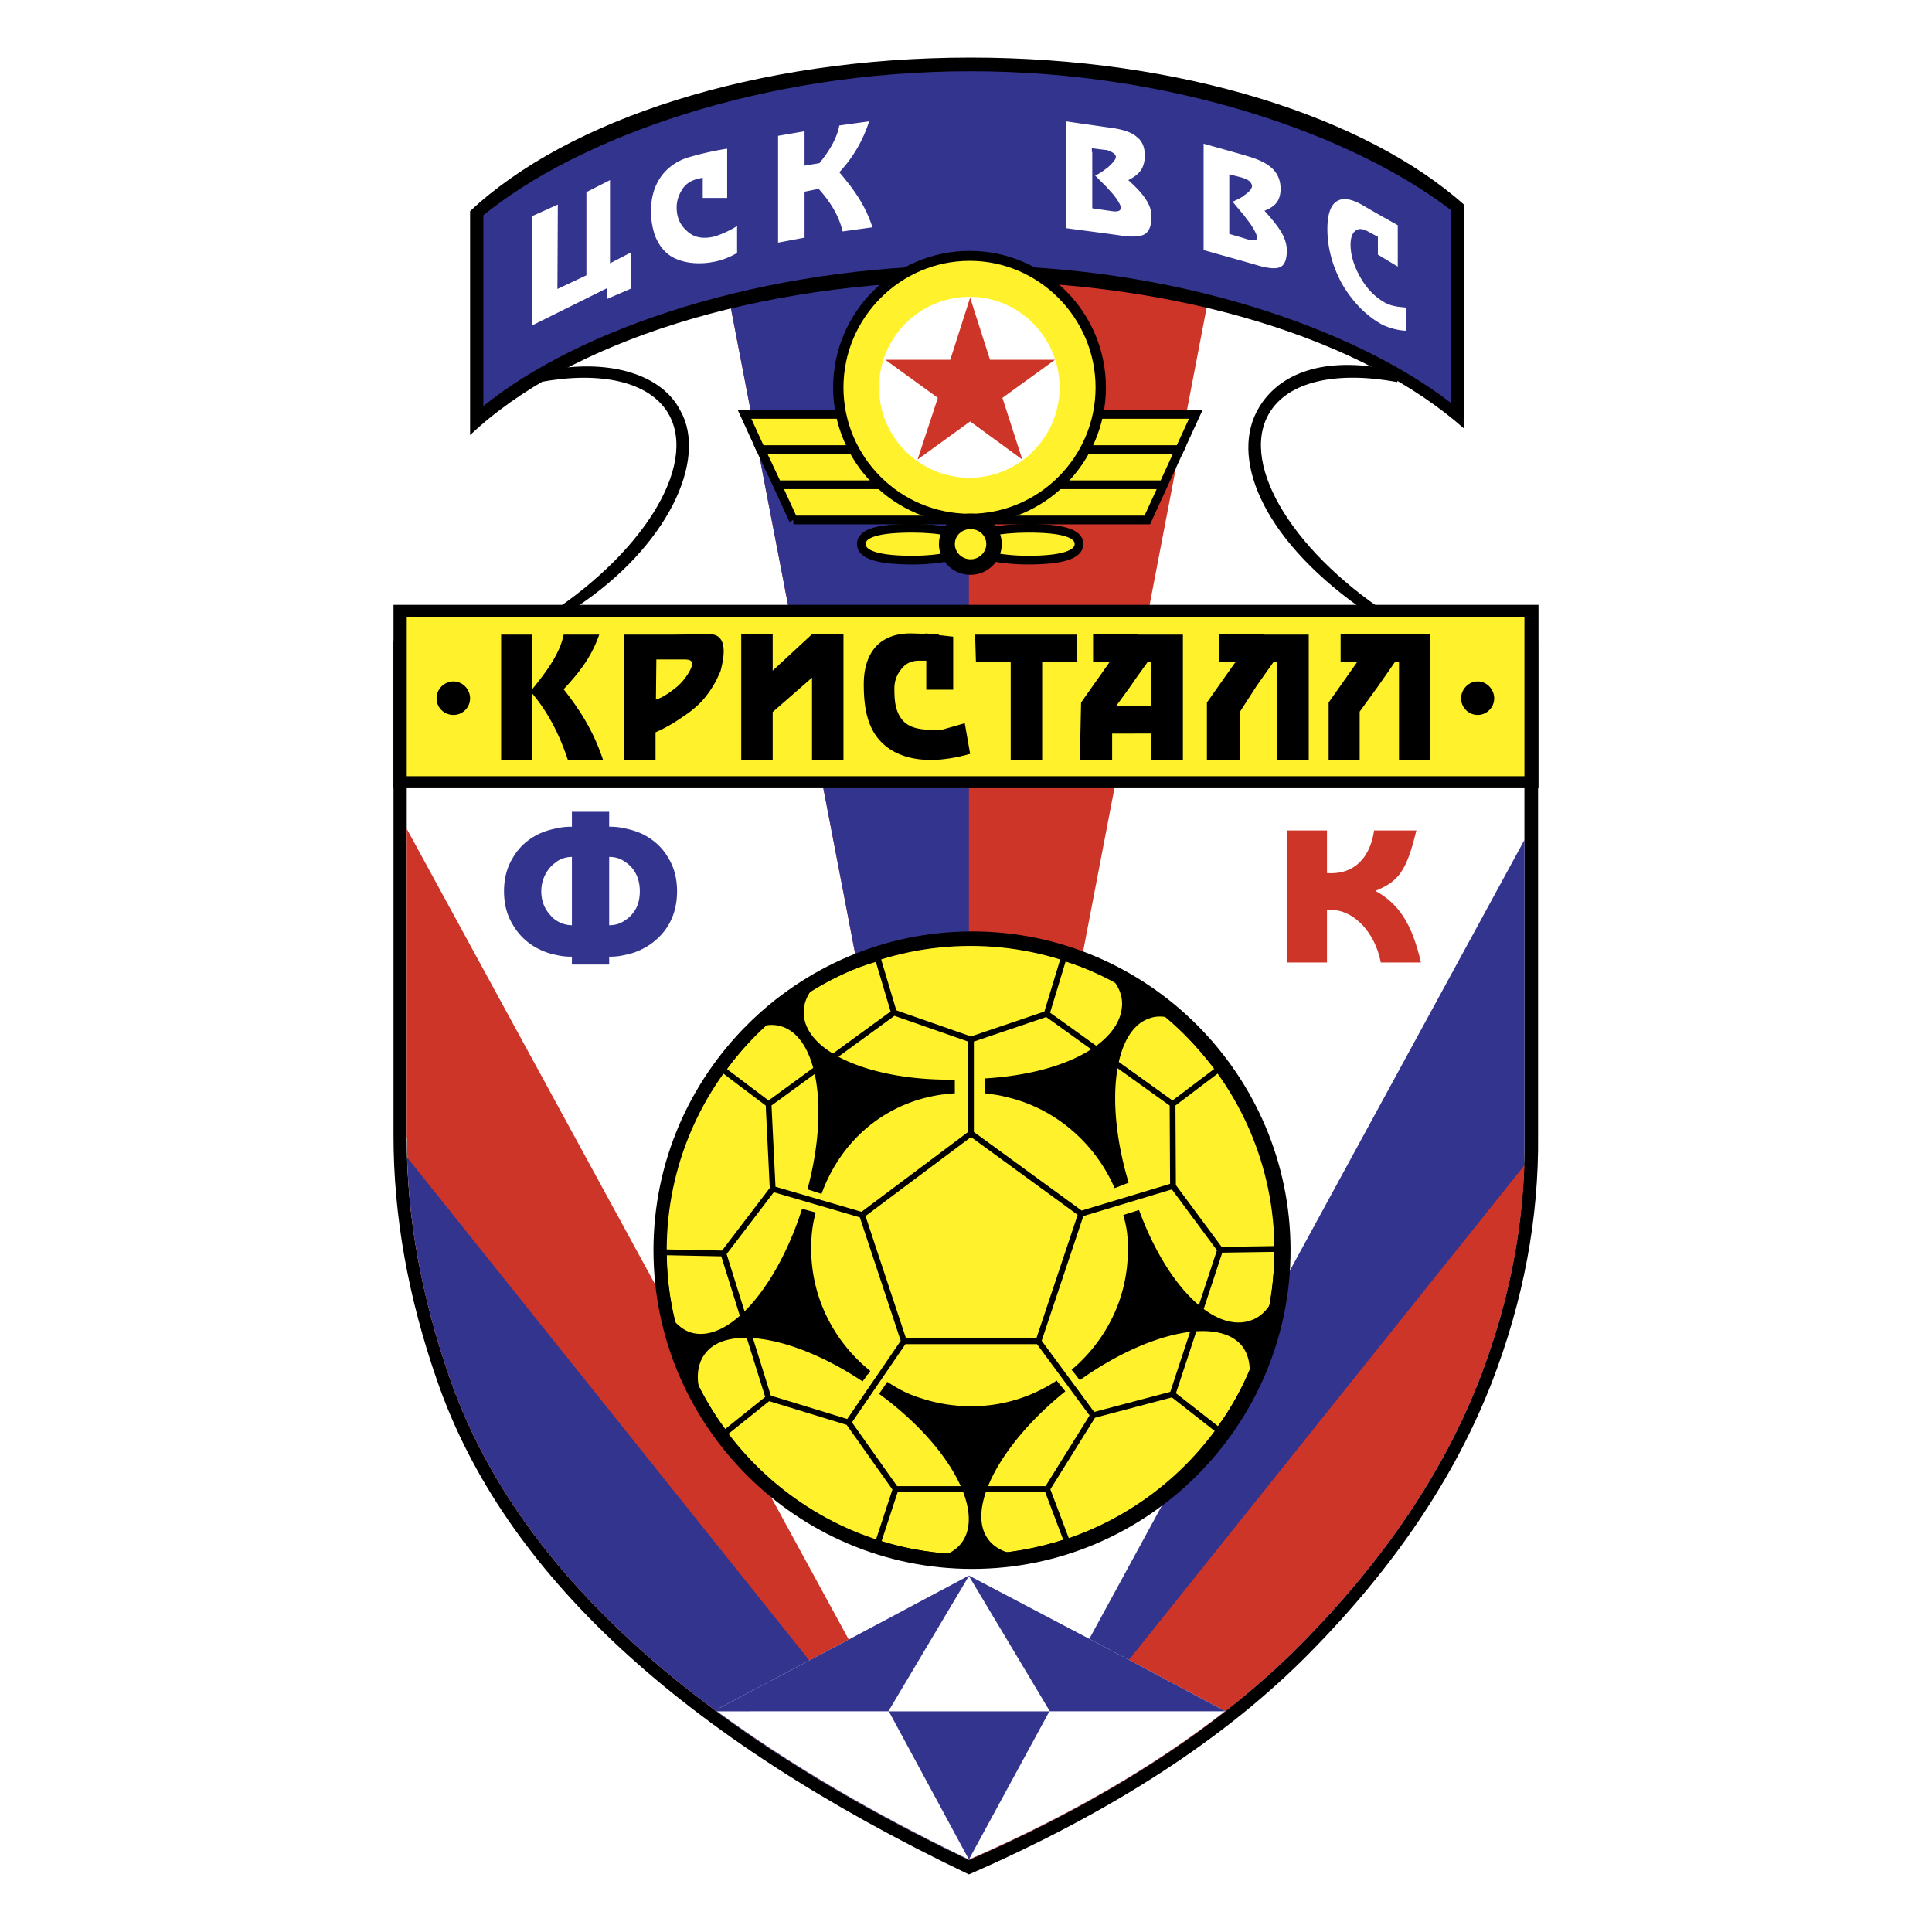
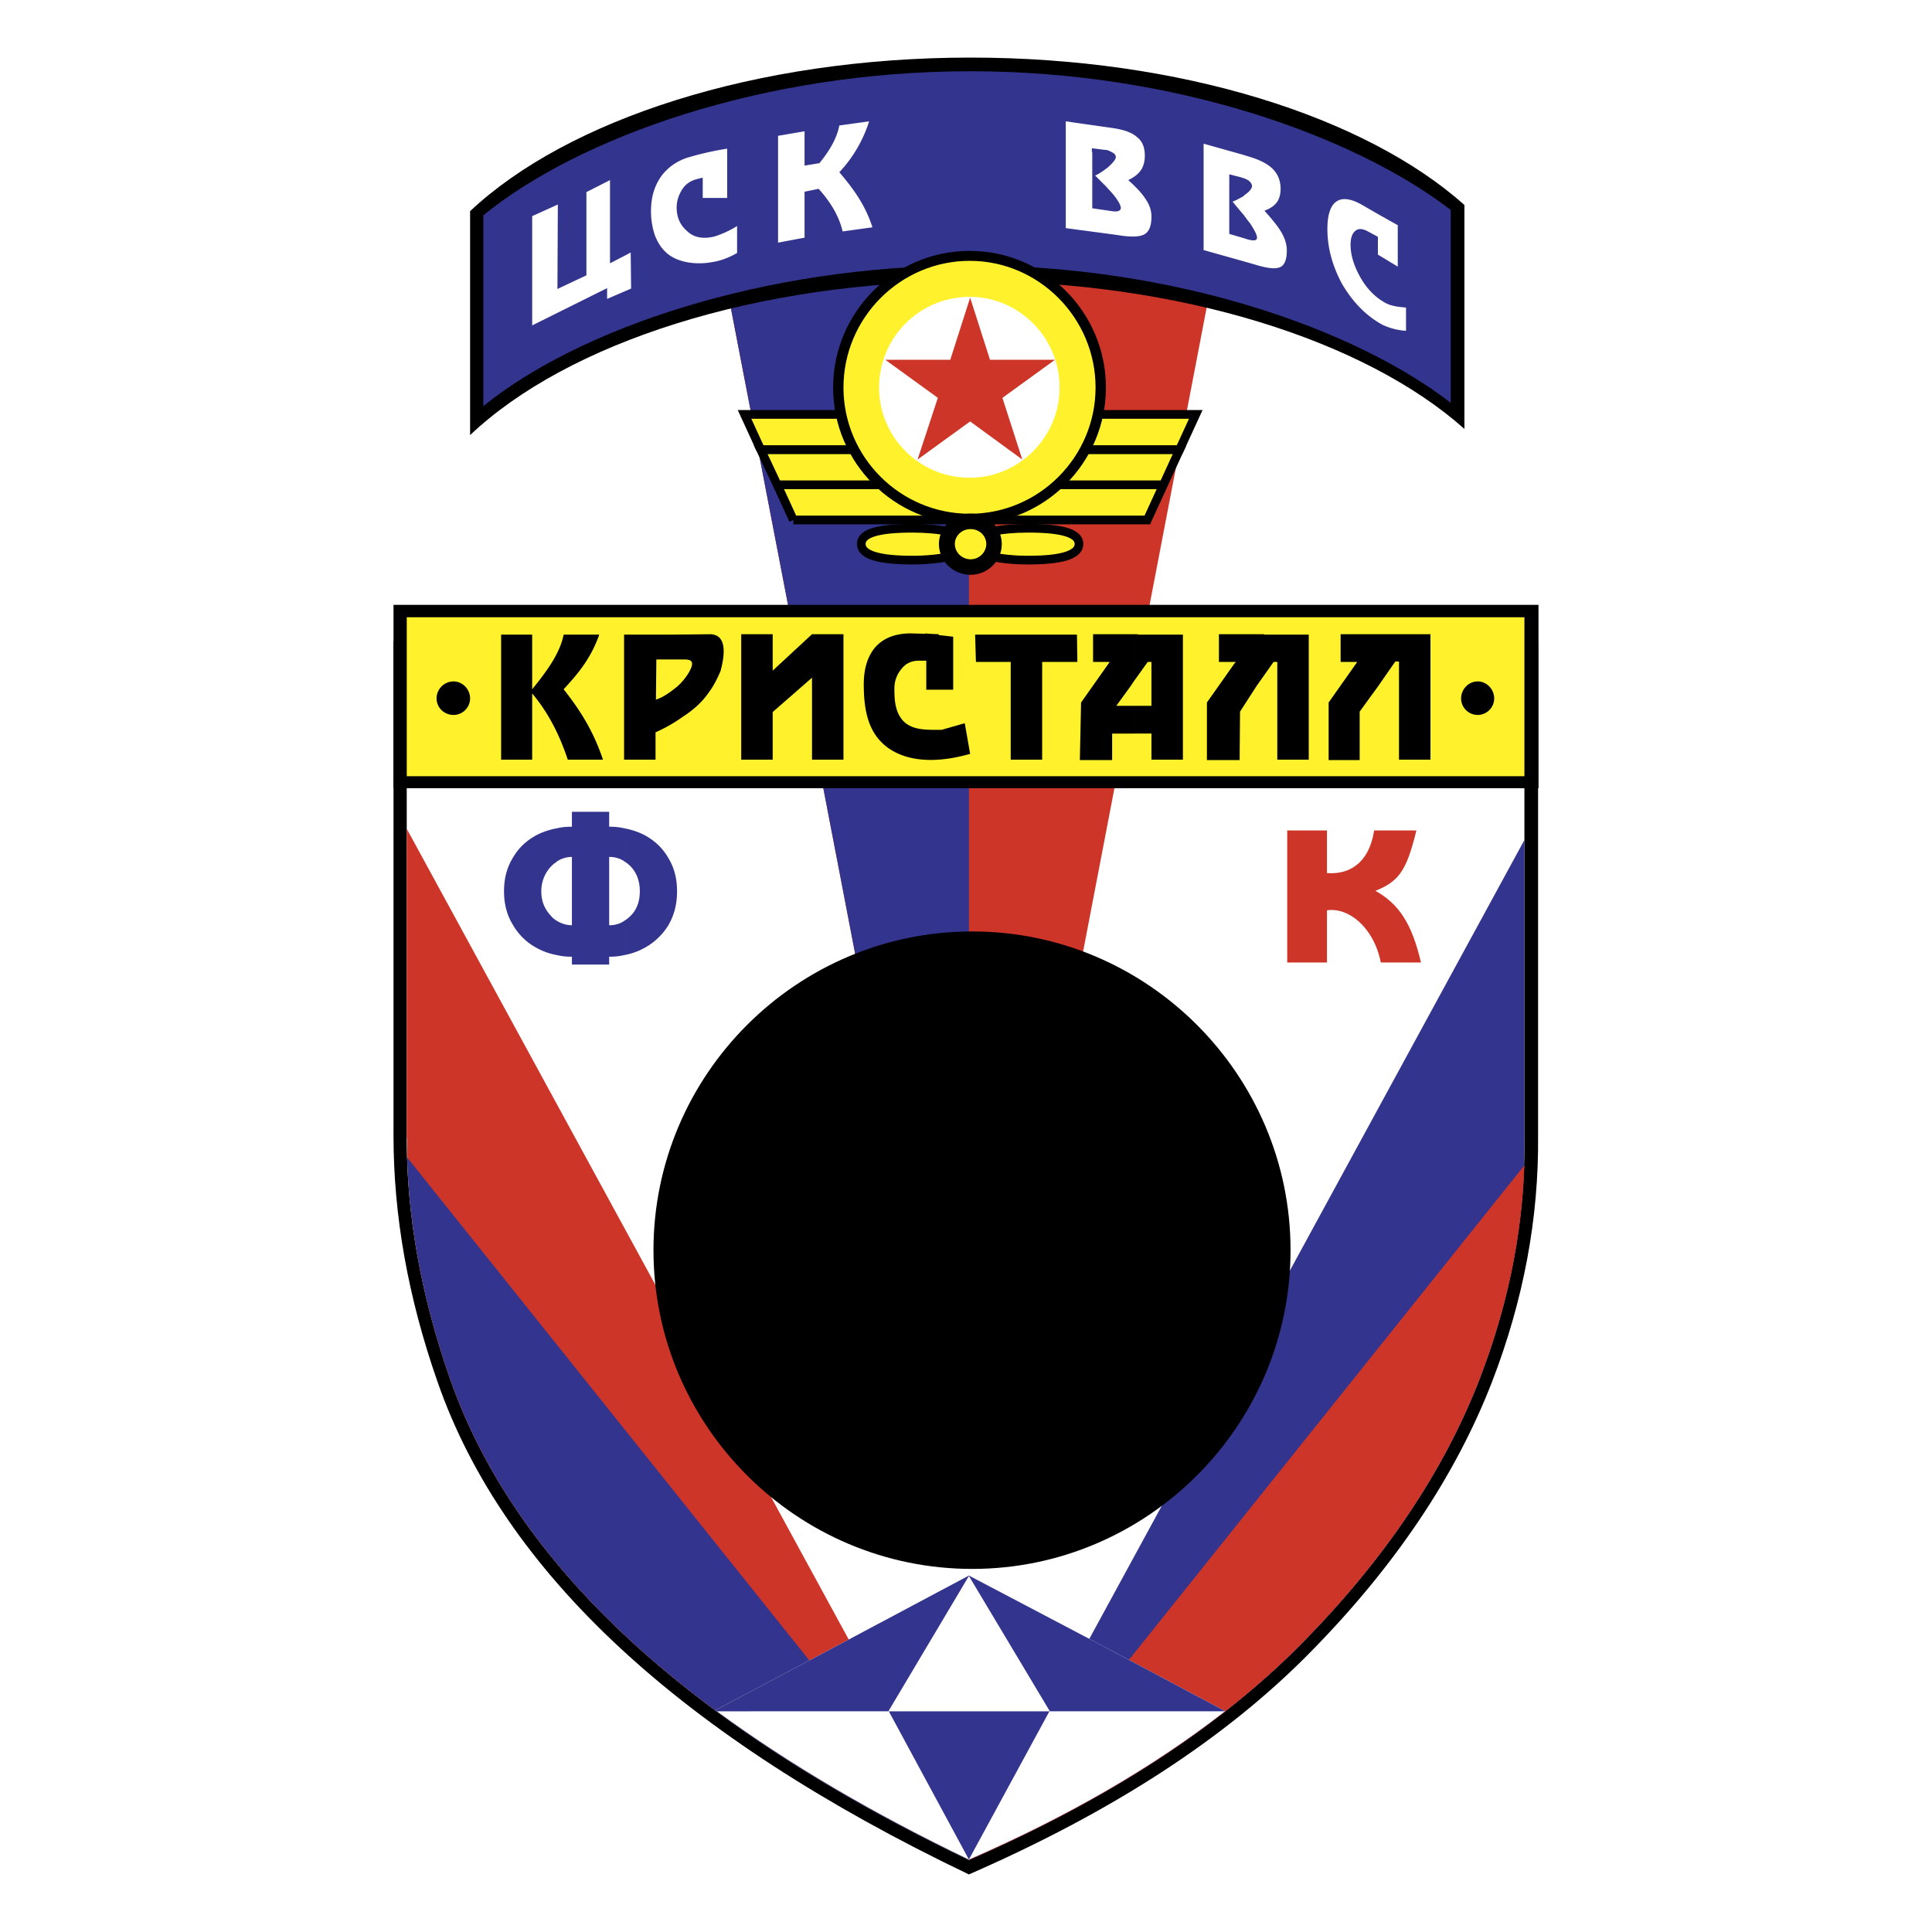
<svg xmlns="http://www.w3.org/2000/svg" width="2500" height="2500" viewBox="0 0 192.756 192.756">
  <path fill-rule="evenodd" clip-rule="evenodd" fill="#fff" d="M0 0h192.756v192.756H0V0z" />
-   <path d="M53.88 61.831h85.532c-10.117-6.319-15.818-15.364-12.803-20.567 1.9-3.263 6.814-4.254 12.803-3.14V21.563H53.88v16.561c5.988-1.115 10.903-.083 12.803 3.14 3.015 5.203-2.684 14.248-12.803 20.567z" fill-rule="evenodd" clip-rule="evenodd" />
  <path d="M135.654 60.592c-9.953-7.104-12.969-15.116-10.035-19.948 1.816-3.056 5.824-5.081 12.473-3.883V22.802h-82.89v14.042c5.741-.95 10.821.495 12.679 4.13 2.767 4.874-1.28 13.588-10.408 19.618h78.181z" fill-rule="evenodd" clip-rule="evenodd" fill="#fff" />
  <path d="M153.455 113.291c.082 8.219-1.445 16.438-4.625 24.656-3.635 9.334-9.664 18.336-18.09 26.887-8.426 8.59-19.783 15.941-34.073 22.178-28.745-13.752-46.421-30.148-53.029-49.189-2.933-8.383-4.378-16.561-4.378-24.531V64.02h114.195v49.271z" fill-rule="evenodd" clip-rule="evenodd" />
  <path d="M152.092 113.58c.082 8.053-1.404 16.066-4.502 24.078-3.551 9.127-9.416 17.883-17.676 26.268-8.219 8.342-19.328 15.568-33.247 21.641-28.042-13.424-45.306-29.447-51.791-48.074-2.85-8.178-4.295-16.148-4.295-23.912V65.506h111.51v48.074h.001z" fill-rule="evenodd" clip-rule="evenodd" fill="#fff" />
  <path d="M152.092 113.58c.082 8.053-1.404 16.066-4.502 24.078-3.551 9.127-9.416 17.883-17.676 26.268-8.219 8.342-19.287 15.568-33.247 21.641l55.425-101.764v29.777z" fill-rule="evenodd" clip-rule="evenodd" fill="#33348e" />
  <path d="M96.667 185.566c-28.042-13.424-45.306-29.447-51.791-48.074-2.85-8.178-4.295-16.148-4.254-23.912h-.041V82.688l56.086 102.878zM152.092 116.264c-.248 7.145-1.734 14.25-4.502 21.395-3.551 9.127-9.416 17.883-17.676 26.268-8.219 8.342-19.328 15.568-33.247 21.641l55.425-69.304z" fill-rule="evenodd" clip-rule="evenodd" fill="#cd3529" />
  <path d="M96.667 185.566c-28.042-13.424-45.306-29.447-51.791-48.074-2.602-7.475-4.047-14.826-4.254-22.012l56.045 70.086z" fill-rule="evenodd" clip-rule="evenodd" fill="#33348e" />
  <path d="M122.232 170.699l-.082.082c-7.064 5.492-15.529 10.408-25.483 14.744-9.623-4.625-17.965-9.541-25.069-14.744l-.207-.166 12.556-6.648 12.72-6.773 12.886 6.773 12.639 6.732h.04z" fill-rule="evenodd" clip-rule="evenodd" fill="#fff" />
  <path fill-rule="evenodd" clip-rule="evenodd" fill="#33348e" d="M96.667 185.525l8.054-14.826-8.054-13.465-8.011 13.465 8.011 14.826z" />
  <path fill-rule="evenodd" clip-rule="evenodd" fill="#33348e" d="M122.232 170.699l-.041.039H71.515l-.124-.123 12.556-6.648 12.72-6.774 12.886 6.774 12.638 6.732h.041z" />
  <path fill-rule="evenodd" clip-rule="evenodd" fill="#fff" d="M104.721 170.738v-.039l-8.054-13.465-8.011 13.465v.039h16.065z" />
  <path fill-rule="evenodd" clip-rule="evenodd" fill="#cd3529" d="M96.667 154.303l12.722-66.288 12.718-66.287H71.185l12.762 66.287 12.72 66.288z" />
  <path fill-rule="evenodd" clip-rule="evenodd" fill="#33348e" d="M96.667 21.728H71.185l12.762 66.287 12.72 66.288V21.728z" />
  <path fill-rule="evenodd" clip-rule="evenodd" d="M39.26 78.64h114.236V60.344H39.26V78.64z" />
  <path fill-rule="evenodd" clip-rule="evenodd" fill="#fff22d" d="M40.582 77.442h111.51V61.583H40.582v15.859z" />
  <path d="M146.104 20.448c-9.871-8.797-28.291-14.703-49.271-14.703-21.477 0-40.227 6.195-49.932 15.323v22.343c9.665-9.168 28.456-15.364 49.932-15.364 20.98 0 39.4 5.947 49.271 14.745V20.448z" fill-rule="evenodd" clip-rule="evenodd" />
  <path d="M144.74 20.943c-9.582-7.351-27.506-13.835-47.908-13.835-20.898 0-39.194 6.69-48.61 14.373V40.52c9.416-7.64 27.712-14.042 48.61-14.042 20.402 0 38.326 6.319 47.908 13.711V20.943z" fill-rule="evenodd" clip-rule="evenodd" fill="#33348e" />
  <path fill-rule="evenodd" clip-rule="evenodd" d="M120.414 70.091l2.768-3.924.125-.124h-1.694v-2.767h4.502v.042h4.459V75.79h-3.138v-9.747h-.372l-1.693 2.396L123.719 71l-.041 4.832h-3.264v-5.741zM100.838 75.79v-9.747h-3.469l-.082-2.725h10.16l.041 2.725h-3.511v9.747h-3.139zM91.67 65.919c-.744 0-1.322.289-1.735.826a2.971 2.971 0 0 0-.701 1.899c0 1.115.041 2.313.825 3.221.909 1.033 2.479.951 3.883.951l2.313-.661.536 3.057c-4.79 1.363-7.599.206-8.961-1.281-1.321-1.404-1.652-3.428-1.652-5.658 0-1.693.454-2.974 1.28-3.841.826-.826 1.941-1.239 3.428-1.239l1.445.041v-.041l.414.041.909.041v.083l1.445.165v5.287h-2.684v-2.891h-.745zM81.015 75.79v-8.177l-3.924 3.428v4.749h-3.139V63.276h3.139v3.635l3.924-3.635h3.138V75.79h-3.138zM49.998 75.79V63.318h3.098v5.451c1.404-1.734 2.767-3.552 3.138-5.451h3.553c-.785 2.23-1.941 3.717-3.553 5.451 1.735 2.189 3.016 4.295 3.924 7.021h-3.511c-.784-2.354-1.858-4.584-3.551-6.608v6.608h-3.098zM62.264 75.79h3.139v-2.726a15.28 15.28 0 0 0 2.684-1.528c1.033-.661 1.858-1.404 2.437-2.188.661-.868.991-1.528 1.363-2.396.248-.95.909-3.593-.991-3.676l-3.965.042h-4.667V75.79z" />
  <path d="M65.485 65.795h2.809c.537 0 .826.124.743.578-.083.455-.661 1.405-1.446 2.106-.661.537-1.445 1.115-2.148 1.322l.042-4.006z" fill-rule="evenodd" clip-rule="evenodd" fill="#fff22d" />
  <path d="M113.146 63.276h.371v.042h4.502V75.79h-3.139v-2.602h-1.734V70.42h1.734v-4.377h-.373l-1.361 1.9v-4.667zm-5.287 6.815l2.768-3.924.082-.124h-1.652v-2.768h4.09v4.667l-.332.496-1.443 1.982h1.775v2.768h-2.189v2.643h-3.221l.122-5.74zM132.557 70.091l2.767-3.924.082-.124h-1.652v-2.767H142.717V75.79h-3.139v-9.788h-.371l-1.693 2.437-1.86 2.561v4.832h-3.097v-5.741zM45.248 71.33c.91 0 1.652-.743 1.652-1.652 0-.908-.743-1.692-1.652-1.692a1.7 1.7 0 0 0-1.692 1.692c0 .908.743 1.652 1.692 1.652zM147.426 71.33c.908 0 1.65-.743 1.65-1.652 0-.908-.742-1.692-1.65-1.692-.91 0-1.652.784-1.652 1.692a1.656 1.656 0 0 0 1.652 1.652z" fill-rule="evenodd" clip-rule="evenodd" />
  <path d="M62.305 82.646a7.325 7.325 0 0 1 1.9.62c1.032.537 1.858 1.28 2.437 2.271.62.991.908 2.106.908 3.386 0 1.281-.289 2.396-.867 3.388a6.357 6.357 0 0 1-2.478 2.313c-.62.33-1.239.536-1.9.661v-3.428c.207-.124.413-.289.62-.496.62-.619.909-1.445.909-2.437 0-.99-.289-1.816-.909-2.477a3.247 3.247 0 0 0-.62-.496v-3.305zm-5.245-1.652h3.717v1.487c.538 0 1.033.041 1.528.165v3.304c-.454-.33-.991-.454-1.528-.454v6.815c.538 0 1.074-.124 1.528-.455v3.428a6.184 6.184 0 0 1-1.528.165v.785H57.06v-.785a6.176 6.176 0 0 1-1.527-.165v-3.428c.454.289.99.455 1.527.455v-6.815c-.495 0-.95.124-1.445.413-.042.041-.042.041-.082.083v-3.345c.495-.124.99-.165 1.527-.165v-1.488zm-1.527 14.29a6.542 6.542 0 0 1-1.9-.661 5.996 5.996 0 0 1-2.437-2.313c-.62-.991-.909-2.106-.909-3.388 0-1.279.289-2.395.909-3.386.578-.991 1.404-1.735 2.437-2.271a7.325 7.325 0 0 1 1.9-.62v3.345c-.455.29-.785.661-1.074 1.157a3.66 3.66 0 0 0-.454 1.775c0 .992.331 1.777.95 2.437.164.207.371.372.578.496v3.429z" fill-rule="evenodd" clip-rule="evenodd" fill="#33348e" />
  <path d="M132.393 90.824v5.204h-3.967V82.852h3.967v4.254c2.064.165 4.17-.826 4.707-4.254h4.213c-.99 4.09-1.775 5.081-4.088 6.03 2.312 1.28 3.635 3.222 4.543 7.145h-4.006c-.703-3.552-3.264-5.534-5.369-5.203z" fill-rule="evenodd" clip-rule="evenodd" fill="#cd3529" />
  <path d="M96.998 156.531c17.469 0 31.76-14.289 31.76-31.801s-14.291-31.8-31.76-31.8c-17.511 0-31.801 14.289-31.801 31.801s14.289 31.8 31.801 31.8z" fill-rule="evenodd" clip-rule="evenodd" />
-   <path d="M96.833 155.377c16.851 0 30.603-13.754 30.603-30.646 0-16.85-13.752-30.645-30.603-30.645s-30.604 13.795-30.604 30.645c0 16.892 13.753 30.646 30.604 30.646z" fill-rule="evenodd" clip-rule="evenodd" fill="#fff22d" stroke="#000" stroke-width=".578" stroke-miterlimit="2.613" />
  <path d="M76.678 110.152l.414 8.467-4.915 6.441m13.835-3.839l-8.92-2.602m27.34-17.471l-7.558 2.561v9.375m-7.682-12.059l7.682 2.684m20.112 6.443l.043 8.178-9.17 2.766m13.877 3.593l-4.707-6.359m-13.424 15.486l5.451 7.393-4.584 7.352m12.514-9.457l-7.971 2.105m-18.831-7.393l-5.535 8.096-7.971-2.438m12.679 9.087l-4.708-6.648m5.535-8.097h13.422l4.254-12.721-10.986-8.012-10.862 8.137 4.172 12.596zm37.252-9.209c0 3.016-.371 6.111-1.445 9.375-1.074 3.262-2.52 6.195-4.42 8.715m-.001 0l-4.584-3.594 4.75-14.414 5.699-.082m-21.31-29.034c2.973.867 5.906 2.312 8.631 4.294 2.727 1.943 4.916 4.338 6.814 6.816m0 .001l-4.584 3.469-12.555-9.004 1.693-5.576m-33.989 11.152l4.542 3.428 12.514-9.127-1.61-5.411m.001-.001c-2.974.825-5.865 2.188-8.632 4.253-2.767 2.023-4.998 4.295-6.814 6.857m.164 36.262c-1.9-2.52-3.469-5.369-4.501-8.592-1.073-3.264-1.61-6.359-1.569-9.457m-.001.001l5.947.123 4.501 14.414-4.378 3.512m34.156 10.82c-2.891.949-6.113 1.57-9.499 1.57-3.428 0-6.484-.496-9.375-1.406m.001 0l1.775-5.41h15.116l1.982 5.246" fill="none" stroke="#000" stroke-width=".578" stroke-miterlimit="2.613" />
  <path d="M96.75 155.293c1.405 0 2.85-.082 4.254-.289-1.033-.205-1.859-.701-2.395-1.404-2.272-3.016 1.154-9.541 7.68-14.785-.289-.373-.576-.701-.865-1.074a15.372 15.372 0 0 1-8.467 2.561c-1.693 0-3.346-.248-4.874-.744-1.404-.412-2.354-.908-3.552-1.691l-.826 1.197c7.062 5.162 10.531 11.688 8.26 14.826-.455.619-1.074 1.033-1.817 1.281.867.081 1.735.122 2.602.122zm-9.912-18.502c-3.594-2.891-5.907-7.27-5.907-12.225 0-1.281.125-2.396.454-3.594-.454-.125-.909-.248-1.363-.371-2.561 8.012-7.393 13.422-11.068 12.348-.826-.246-1.528-.867-2.106-1.693a30.562 30.562 0 0 0 3.181 8.301c-.62-1.775-.537-3.344.289-4.459 2.147-2.975 9.045-1.734 15.735 2.725l.289-.371a.646.646 0 0 1 .248-.33l.248-.331zm-4.874-17.676c2.065-5.701 6.98-9.666 13.299-10.037v-1.363c-8.425.125-14.95-2.768-15.075-6.607-.041-1.033.414-2.064 1.322-2.975-2.147 1.199-4.089 2.686-5.865 4.379.785-.289 1.569-.33 2.271-.123 3.634 1.072 4.833 8.135 2.644 16.271l1.404.455zm25.772 18.584c6.771-4.832 13.918-6.361 16.23-3.346.578.785.785 1.775.701 2.891 1.033-2.312 1.818-4.789 2.23-7.393-.537.951-1.238 1.611-2.146 1.9-3.553 1.197-8.26-3.262-11.109-11.027l-1.57.496c.371 1.363.455 2.023.455 3.51 0 4.791-2.189 9.045-5.617 11.936.289.33.578.744.826 1.033zM112.609 118c-2.396-7.932-1.527-15.199 2.064-16.396.662-.248 1.404-.248 2.148 0a30.014 30.014 0 0 0-6.031-4.131c.703.744 1.115 1.611 1.158 2.52.123 3.799-5.287 7.104-13.672 7.6v1.486c1.24.166 1.322.166 2.479.455 4.709 1.197 8.549 4.625 10.449 9.002.497-.165.95-.372 1.405-.536z" fill-rule="evenodd" clip-rule="evenodd" />
  <path d="M124.049 15.451l.537.165c1.115.331 1.9.744 2.396 1.239.494.495.783 1.156.783 1.982 0 .619-.164 1.115-.453 1.445-.248.289-.621.537-1.156.743.742.826 1.279 1.487 1.609 2.024.414.66.621 1.321.621 1.94 0 .95-.248 1.529-.744 1.694-.455.165-1.238.083-2.438-.289l-1.156-.331V23.75l.537.166c.537.124.826.083.826-.207 0-.289-.248-.743-.701-1.445-.207-.248-.414-.537-.662-.867V19.58l.125-.124c.494-.331.742-.66.742-.908 0-.124-.082-.289-.248-.454-.123-.125-.371-.248-.619-.331v-2.312h.001zm-3.965 9.499V14.335l3.965 1.115v2.312c-.041 0-.082 0-.123-.042l-1.281-.33v5.947l1.404.413v2.313l-3.965-1.113zm3.965-5.369c-.371.207-.742.413-1.074.537.373.454.744.908 1.074 1.28v-1.817zM110.379 12.684l.578.083c1.156.165 1.982.454 2.479.909.537.413.783 1.032.783 1.858 0 .619-.164 1.156-.453 1.528-.248.331-.619.62-1.197.909.783.702 1.32 1.28 1.65 1.776.455.619.662 1.239.662 1.858 0 .95-.248 1.569-.785 1.817-.453.206-1.281.248-2.52.041l-1.197-.165v-2.312l.578.083c.578.083.867-.042.867-.331 0-.248-.248-.702-.742-1.322-.207-.248-.455-.496-.703-.785v-1.817c.041-.042.123-.082.164-.124.496-.454.785-.785.785-1.033 0-.124-.082-.289-.289-.413a2.547 2.547 0 0 0-.66-.289v-2.271zm-4.047 10.077V12.107l4.047.578v2.271h-.125l-1.32-.165v.372h.041v5.617l1.404.207v2.312l-4.047-.538zm4.047-5.948c-.371.29-.744.537-1.115.702l1.115 1.115v-1.817zM83.74 12.518l2.973-.413a13.29 13.29 0 0 1-2.973 5.08c1.445 1.693 2.602 3.304 3.304 5.493l-2.973.413c-.413-1.734-1.363-3.097-2.396-4.253l-1.404.289v4.584l-2.643.496V13.551l2.643-.455v3.428l1.487-.247c1.033-1.28 1.735-2.479 1.982-3.759zM53.096 21.563l2.56-1.157-.041 8.426 2.891-1.363v-8.302l2.354-1.197v8.301l2.065-1.073.041 3.593-2.395 1.032v-1.074l-7.475 3.717V21.563zM73.539 22.554v2.685c-.701.412-1.61.785-2.478.909-1.527.289-3.386.083-4.501-.868-.536-.454-.909-1.032-1.197-1.734a7.398 7.398 0 0 1-.413-2.478c0-1.446.372-2.602 1.074-3.552.66-.867 1.61-1.528 2.808-1.859a29.847 29.847 0 0 1 3.717-.825v4.915h-2.437v-2.024l-.661.166c-.578.165-1.074.495-1.405 1.032-.329.537-.536 1.115-.536 1.776 0 .95.331 1.734.991 2.313.702.702 1.652.867 2.809.578a10.05 10.05 0 0 0 2.229-1.034zM136.48 23.091c-.537-.289-.949-.33-1.279-.041-.289.247-.455.701-.455 1.362 0 .95.289 1.982.867 3.056.66 1.24 1.527 2.148 2.561 2.726.496.289 1.197.413 1.734.454l.371.042v2.312c-.824-.042-1.568-.248-2.312-.578-1.693-.909-3.055-2.354-4.088-4.13-.949-1.776-1.445-3.593-1.445-5.452 0-1.445.33-2.396.949-2.767.578-.372 1.445-.249 2.52.371l1.57.909 1.982 1.114V26.6l-1.982-1.198v-1.776l-.993-.535z" fill-rule="evenodd" clip-rule="evenodd" fill="#fff" />
  <path fill-rule="evenodd" clip-rule="evenodd" fill="#fff22d" stroke="#000" stroke-width=".867" stroke-miterlimit="2.613" d="M79.156 51.877h35.311l1.611-3.51H77.545l1.611 3.51zM77.545 48.367h38.533l1.611-3.511H75.893l1.652 3.511z" />
  <path fill-rule="evenodd" clip-rule="evenodd" fill="#fff22d" stroke="#000" stroke-width=".867" stroke-miterlimit="2.613" d="M75.893 44.856H117.689l1.612-3.51H74.283l1.61 3.51z" />
  <path d="M96.75 52.29c7.475 0 13.588-6.112 13.588-13.628 0-7.517-6.113-13.63-13.588-13.63-7.516 0-13.628 6.113-13.628 13.63-.001 7.516 6.112 13.628 13.628 13.628z" fill-rule="evenodd" clip-rule="evenodd" />
  <path d="M96.75 51.258c6.897 0 12.555-5.658 12.555-12.596s-5.658-12.638-12.555-12.638c-6.938 0-12.597 5.7-12.597 12.638s5.659 12.596 12.597 12.596z" fill-rule="evenodd" clip-rule="evenodd" fill="#fff22d" />
  <path d="M96.75 47.665c4.915 0 8.963-4.047 8.963-9.003 0-4.998-4.049-9.045-8.963-9.045a9.041 9.041 0 0 0-9.044 9.045c0 4.955 4.046 9.003 9.044 9.003z" fill-rule="evenodd" clip-rule="evenodd" fill="#fff" />
  <path fill-rule="evenodd" clip-rule="evenodd" fill="#cd3529" d="M96.791 29.699l1.982 6.195h6.485l-5.246 3.8 1.982 6.154-5.203-3.8-5.245 3.8 2.023-6.154-5.244-3.8h6.484l1.982-6.195z" />
  <path d="M102.572 55.883c-2.766 0-5.08-.537-5.74-1.198-.661.661-3.015 1.198-5.782 1.198-3.304 0-5.121-.496-5.121-1.611s1.817-1.569 5.121-1.569c2.768 0 5.08.495 5.782 1.197.66-.702 2.931-1.197 5.74-1.197 3.264 0 5.08.454 5.08 1.569 0 1.116-1.816 1.611-5.08 1.611z" fill-rule="evenodd" clip-rule="evenodd" fill="#fff22d" stroke="#000" stroke-width=".867" stroke-miterlimit="2.613" />
  <path d="M96.833 56.214c1.074 0 1.982-.867 1.982-1.941 0-1.032-.908-1.9-1.982-1.9-1.115 0-2.023.868-2.023 1.9-.001 1.074.907 1.941 2.023 1.941z" fill-rule="evenodd" clip-rule="evenodd" stroke="#000" stroke-width="2.268" stroke-miterlimit="2.613" />
  <path d="M96.833 55.801c.867 0 1.57-.703 1.57-1.529s-.703-1.486-1.57-1.486c-.867 0-1.569.66-1.569 1.486-.001.827.701 1.529 1.569 1.529z" fill-rule="evenodd" clip-rule="evenodd" fill="#fff22d" />
</svg>